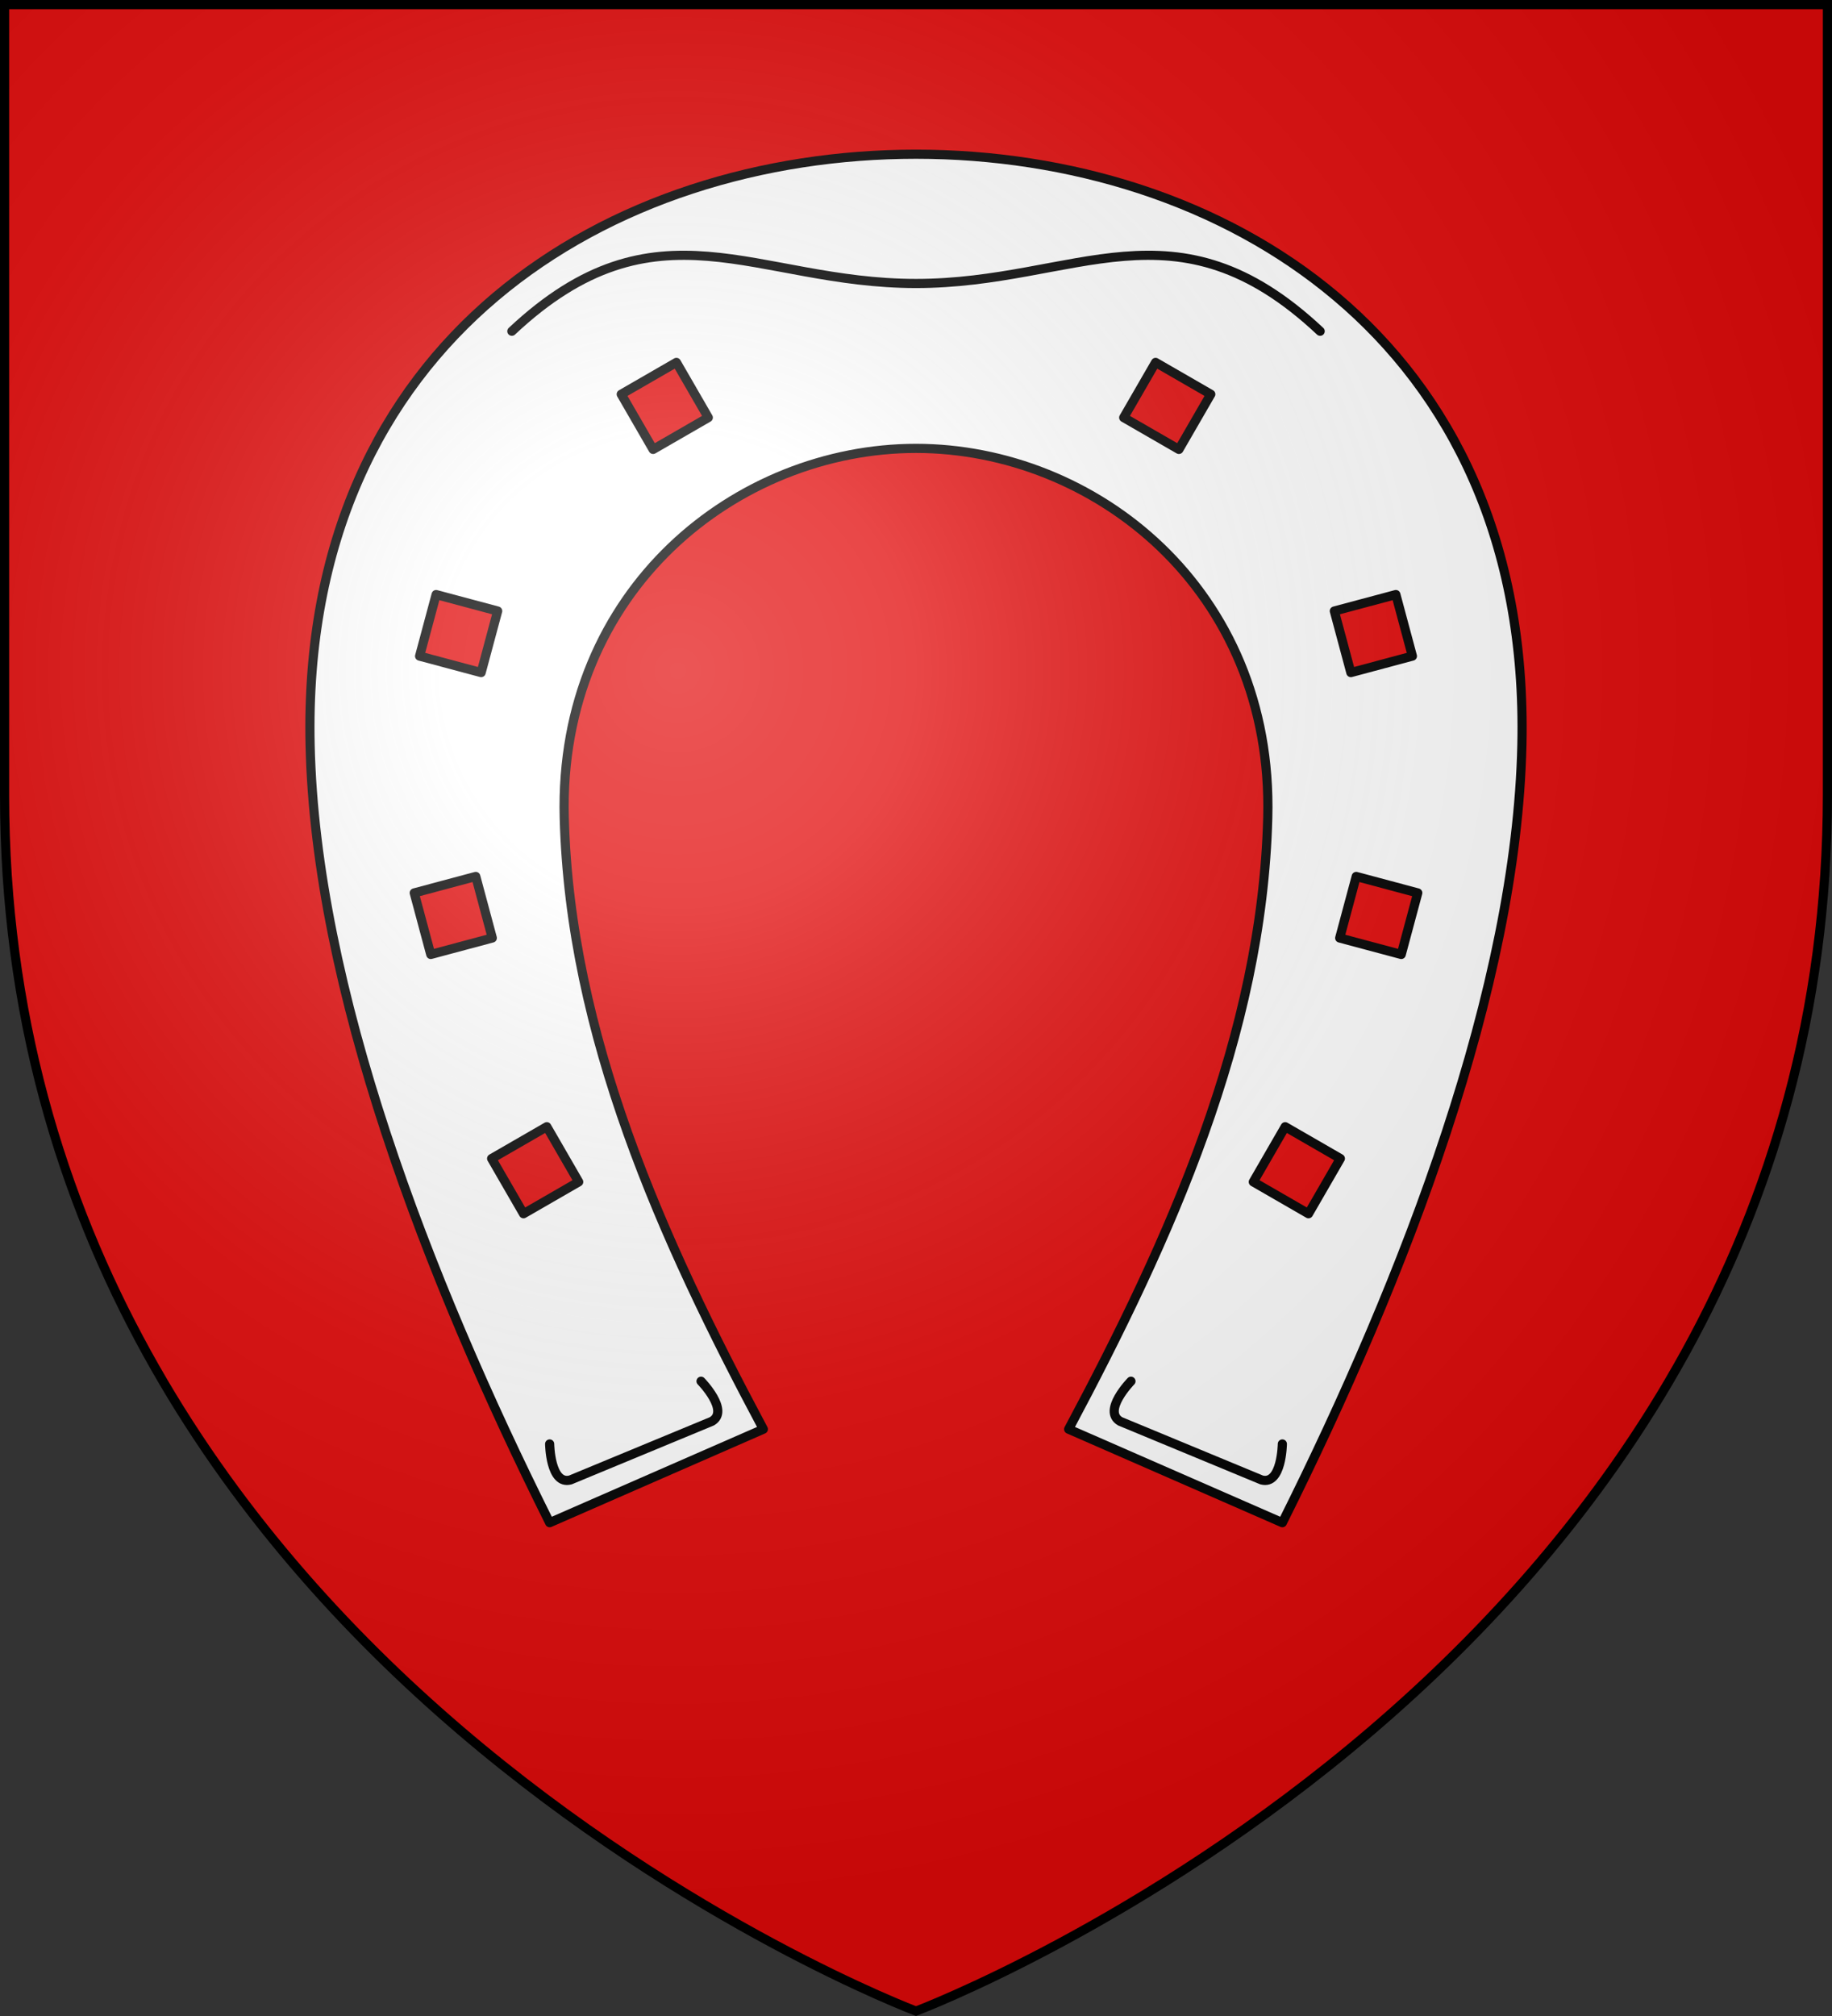
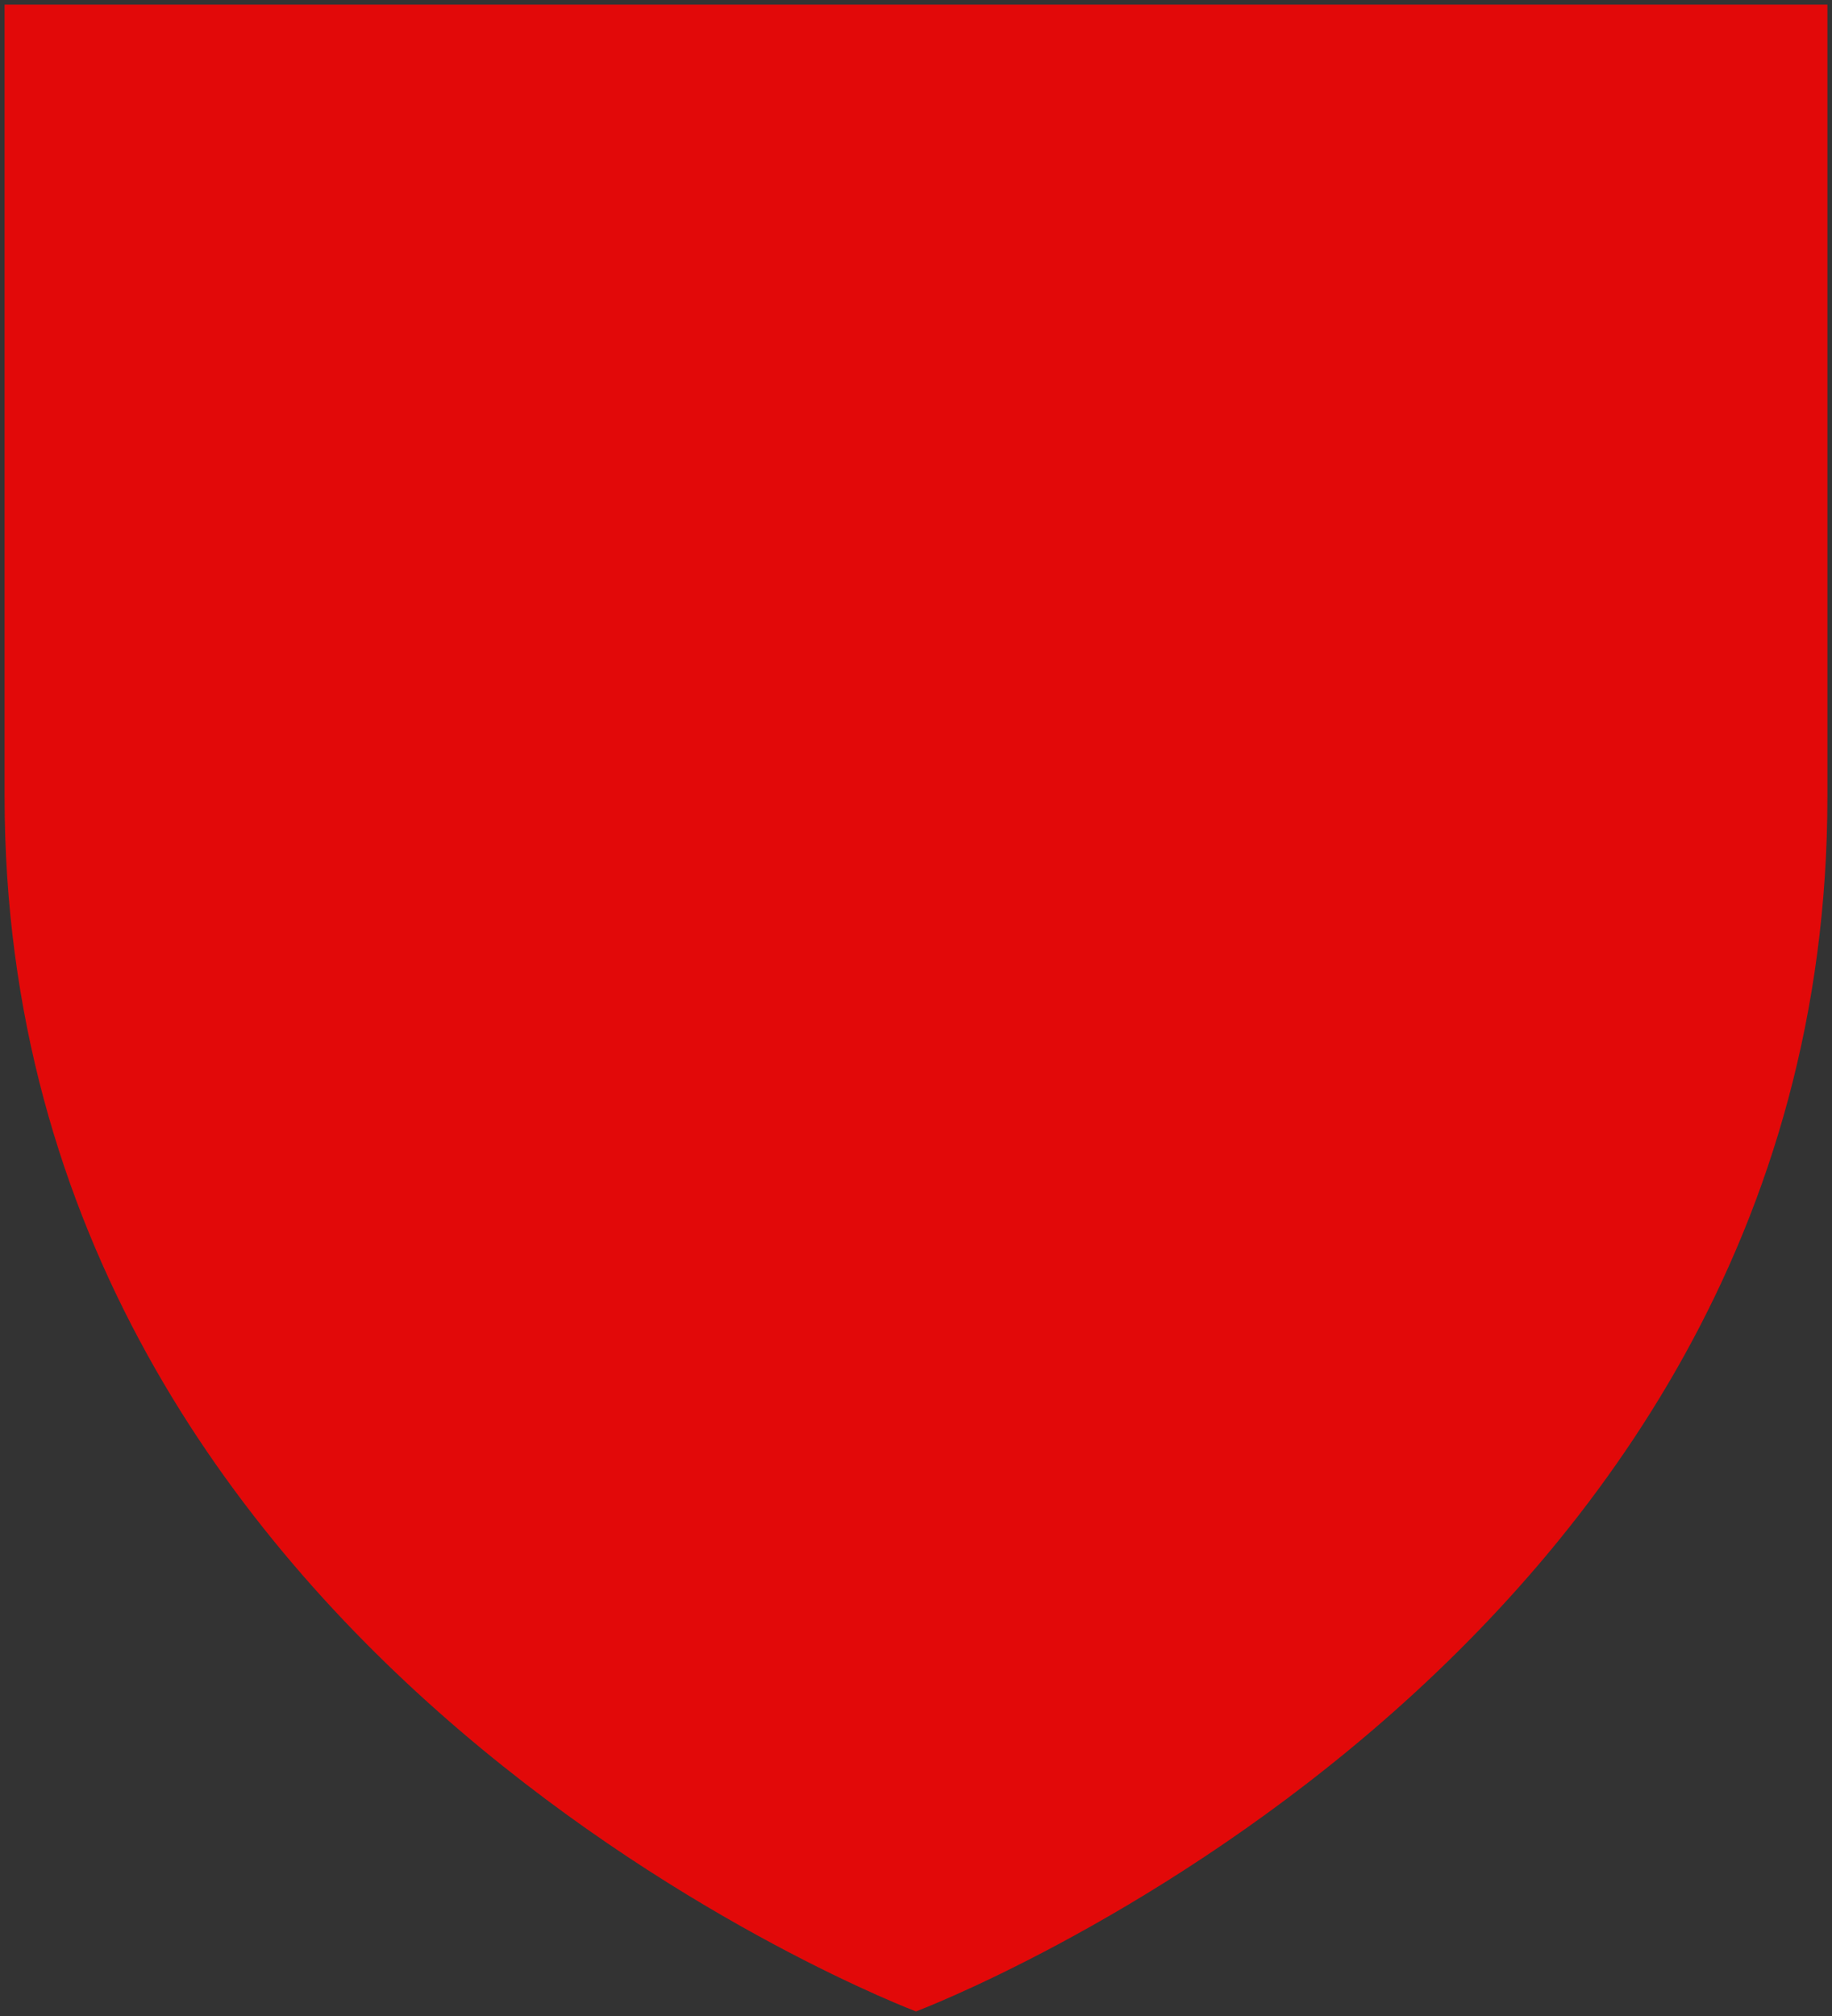
<svg xmlns="http://www.w3.org/2000/svg" height="660" width="600">
  <rect width="100%" height="100%" fill="#333333" stroke="none" />
  <radialGradient id="a" cx="221.445" cy="226.331" gradientTransform="matrix(1.353 0 0 1.349 -77.629 -85.747)" gradientUnits="userSpaceOnUse" r="300">
    <stop offset="0" stop-color="#fff" stop-opacity=".314" />
    <stop offset=".19" stop-color="#fff" stop-opacity=".251" />
    <stop offset=".6" stop-color="#6b6b6b" stop-opacity=".125" />
    <stop offset="1" stop-opacity=".125" />
  </radialGradient>
  <path d="m300 658.5s298.5-112.32 298.5-397.772v-259.228h-597v259.228c0 285.452 298.5 397.772 298.5 397.772z" fill="#e20909" fill-rule="evenodd" />
  <g stroke="#000" stroke-linecap="round" stroke-linejoin="round" stroke-width="3">
-     <path d="m300 50.484c-99.583 0-201.419 59.928-198.436 193.411 1.776 79.489 38.17 173.963 78.452 254.604l69.991-30.611c-33.171-62.158-63.354-128.966-65.212-200.19-1.954-74.892 56.921-120.906 115.205-120.906 58.284 0 117.159 46.014 115.205 120.906-1.858 71.224-32.041 138.032-65.212 200.19l69.991 30.611c40.282-80.641 76.676-175.115 78.452-254.604 2.983-133.484-98.854-193.411-198.436-193.411z" fill="#fff" />
-     <path d="m438.767 307.083 20.156 5.39 5.41-20.15-20.156-5.39zm-1.76-107.042 5.411 20.15 20.156-5.39-5.41-20.15zm-68.98-63.331 18.074 10.423 10.441-18.063-18.074-10.423zm42.443 250.221 18.074 10.423 10.441-18.063-18.074-10.423zm-249.237-79.848-20.156 5.39-5.41-20.15 20.156-5.39zm1.76-107.042-5.411 20.15-20.156-5.39 5.41-20.15zm68.98-63.331-18.074 10.423-10.441-18.063 18.074-10.423zm-42.443 250.221-18.074 10.423-10.441-18.064 18.074-10.423z" fill="#e20909" />
-     <path d="m419.984 472.728s-.167 13.553-6.799 11.776l-46.303-19.18c-5.946-3.433 3.519-13.134 3.519-13.134m-190.385 20.538s.167 13.553 6.799 11.776l46.303-19.18c5.946-3.433-3.519-13.134-3.519-13.134m202.764-343.747c-47.49-44.563-79.697-15.633-132.363-15.633-52.666 0-84.873-28.93-132.363 15.633" fill="none" />
-   </g>
-   <path d="m300 658.5s298.5-112.32 298.5-397.772v-259.228h-597v259.228c0 285.452 298.5 397.772 298.5 397.772z" fill="url(#a)" fill-rule="evenodd" />
-   <path d="m300 658.397s-298.5-112.418-298.5-398.119v-258.778h597v258.778c0 285.701-298.5 398.119-298.5 398.119z" fill="none" stroke="#000" stroke-width="3" />
+     </g>
</svg>